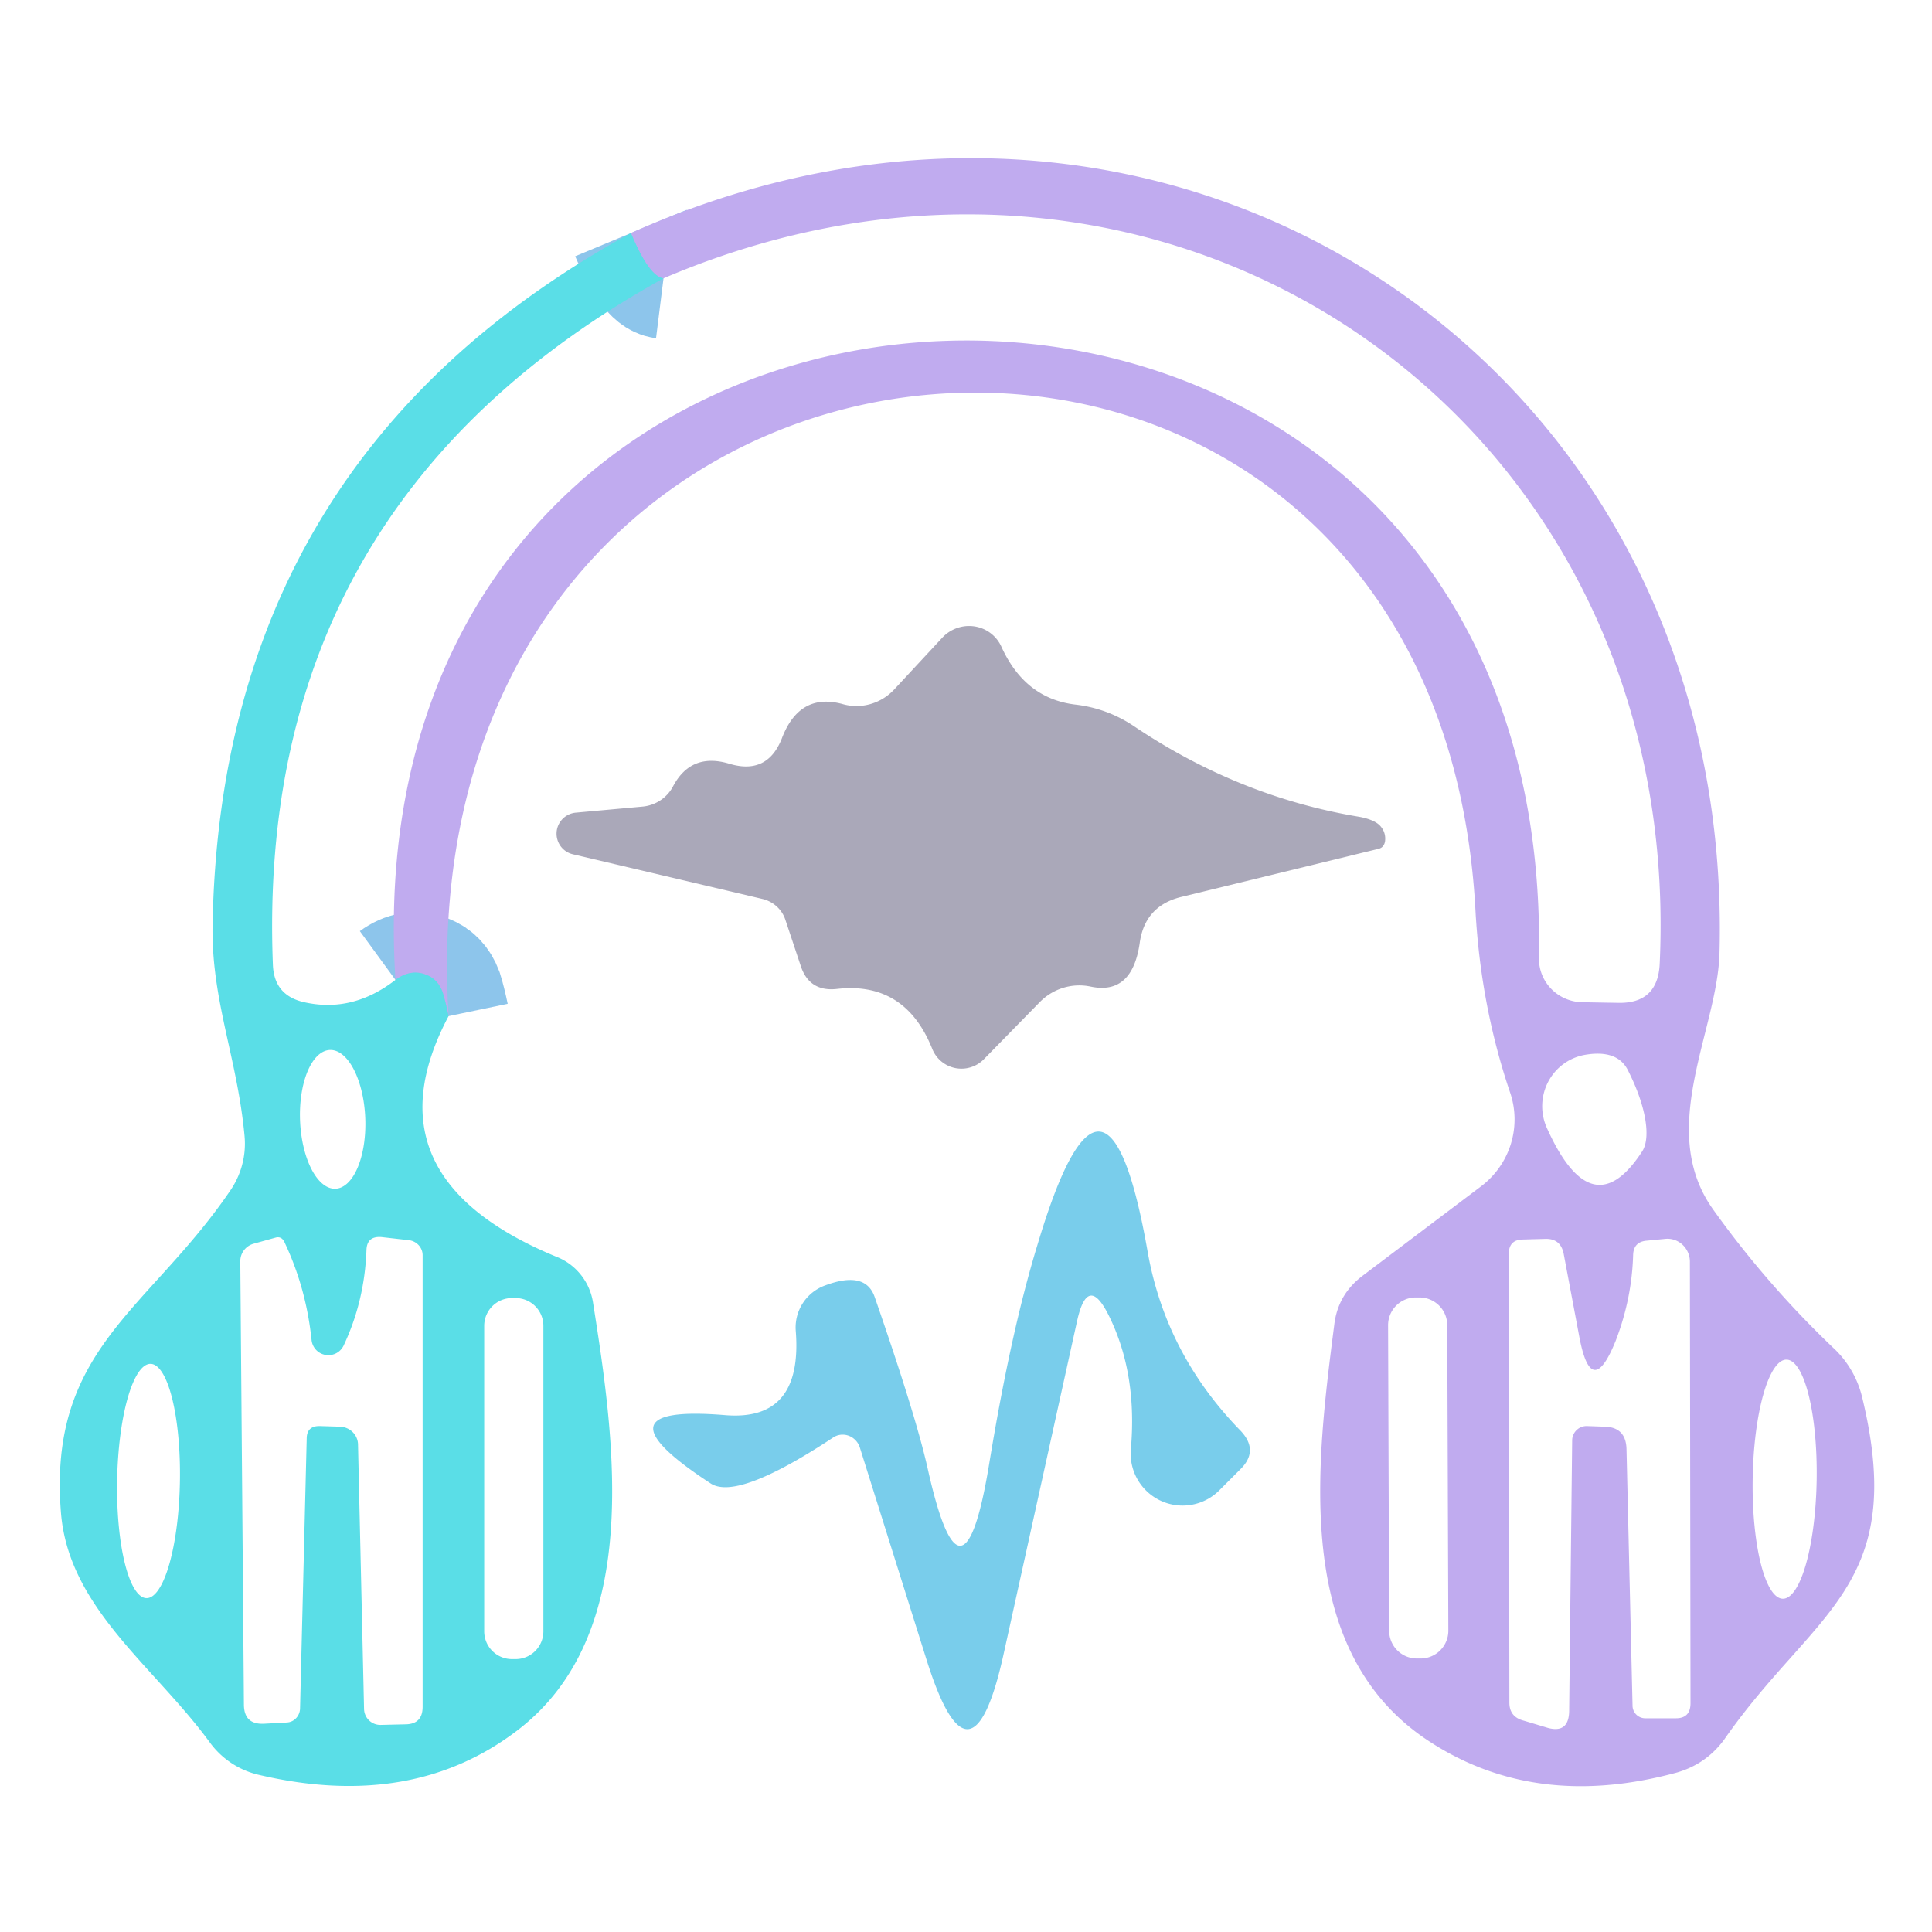
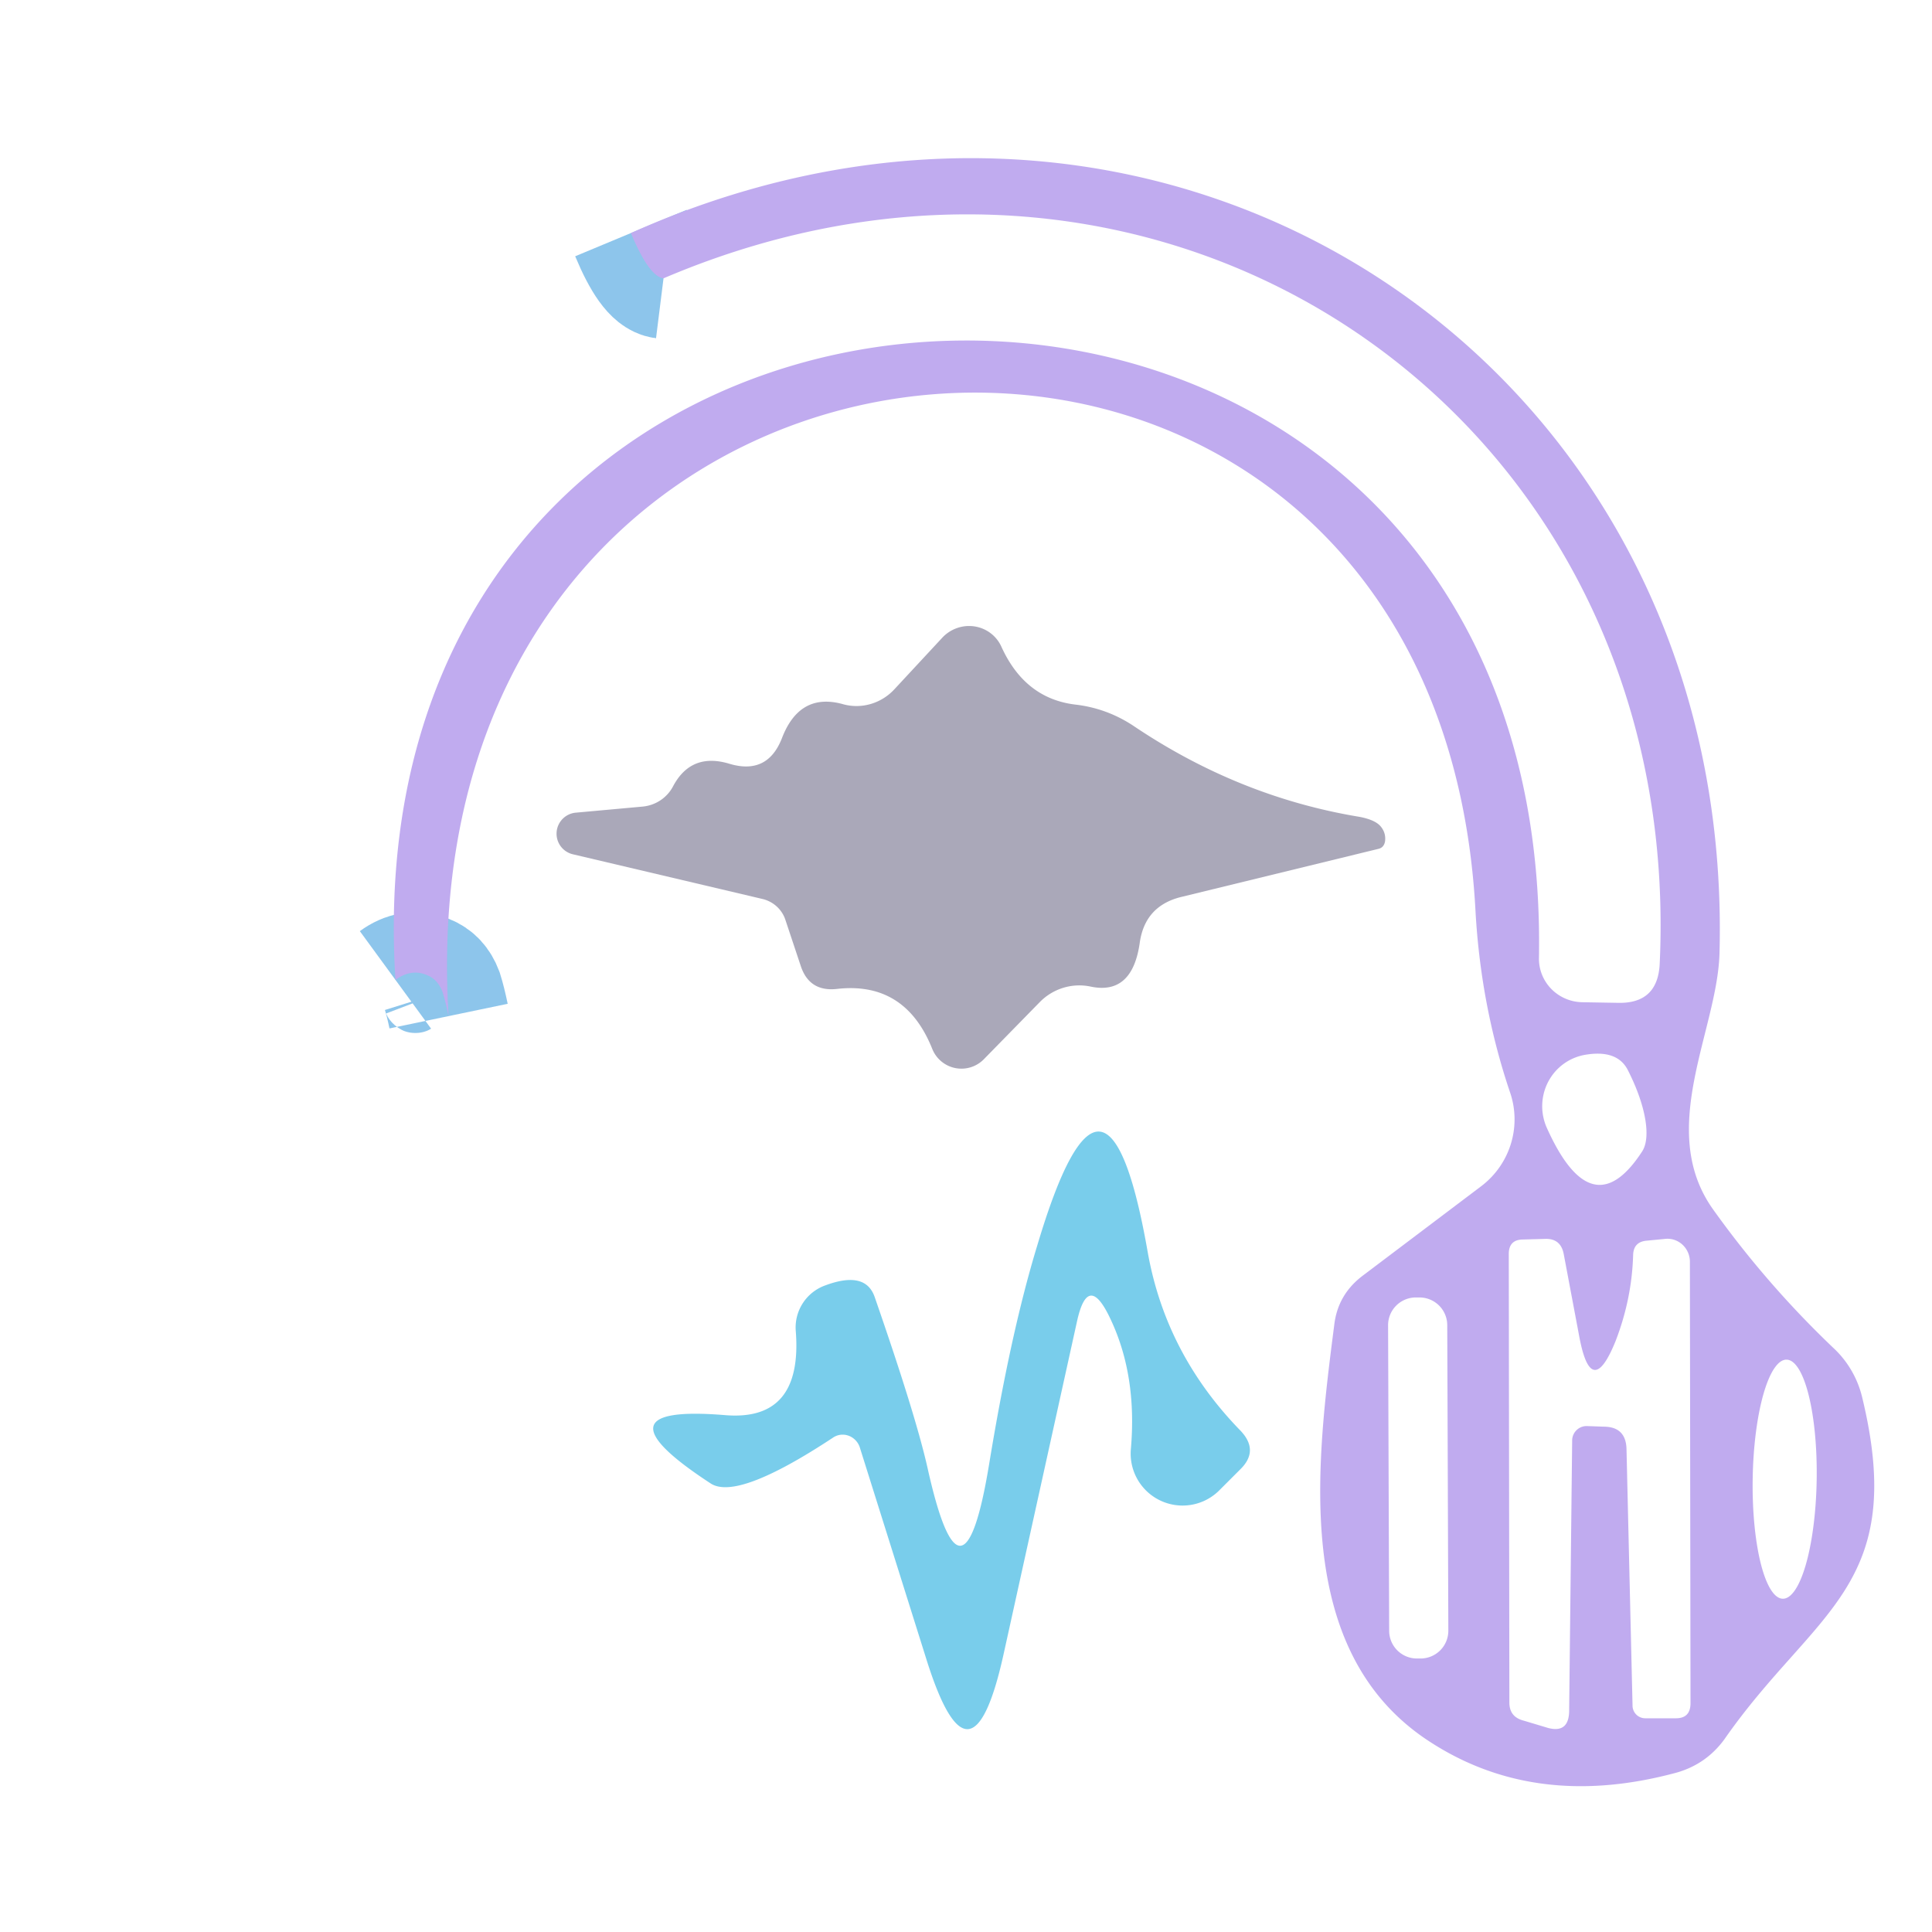
<svg xmlns="http://www.w3.org/2000/svg" viewBox="0.00 0.00 32.00 32.00" version="1.1">
  <g stroke-linecap="butt" fill="none" stroke-width="2.00">
    <path d="M 7.43 16.83   Q 7.38 16.59 7.33 16.43   Q 7.25 16.22 7.07 16.15   Q 6.81 16.04 6.55 16.23" stroke-opacity="0.996" stroke="#8dc5eb" />
    <path d="M 10.99 4.61   Q 10.75 4.58 10.45 3.86" stroke-opacity="0.996" stroke="#8dc5eb" />
  </g>
  <path d="M 7.43 16.83   Q 7.38 16.59 7.33 16.43   Q 7.25 16.22 7.07 16.15   Q 6.81 16.04 6.55 16.23   C 5.68 2.41 25.73 1.94 25.49 15.86   A 0.73 0.72 1.2 0 0 26.21 16.60   L 26.79 16.61   Q 27.46 16.63 27.49 15.96   C 27.91 6.91 19.35 1.04 10.99 4.61   Q 10.75 4.58 10.45 3.86   C 19.39 -0.15 28.75 6.02 28.48 15.80   C 28.44 17.08 27.43 18.72 28.38 20.04   Q 29.26 21.27 30.36 22.32   A 1.65 1.62 -76.3 0 1 30.84 23.13   C 31.61 26.29 30.05 26.67 28.56 28.81   Q 28.26 29.22 27.77 29.36   Q 25.37 30.01 23.58 28.78   C 21.42 27.28 21.80 24.27 22.10 21.94   Q 22.16 21.44 22.57 21.13   L 24.53 19.65   A 1.39 1.38 -28.1 0 0 25.01 18.09   Q 24.53 16.67 24.44 15.11   C 23.80 2.78 6.65 4.00 7.43 16.83   Z   M 26.26 17.47   A 0.87 0.86 72.9 0 0 25.62 18.68   Q 26.37 20.35 27.20 19.07   A 1.57 0.61 59.1 0 0 26.97 17.74   Q 26.80 17.38 26.26 17.47   Z   M 26.16 22.15   L 25.90 20.77   Q 25.85 20.51 25.59 20.52   L 25.23 20.53   Q 24.99 20.53 24.99 20.77   L 25.00 28.20   Q 25.00 28.44 25.24 28.50   L 25.64 28.62   Q 25.98 28.71 25.99 28.35   L 26.04 23.85   A 0.24 0.24 0.0 0 1 26.28 23.62   L 26.56 23.63   Q 26.93 23.63 26.94 24.00   L 27.04 28.25   A 0.21 0.21 0.0 0 0 27.25 28.46   L 27.76 28.46   Q 28.00 28.46 28.00 28.21   L 27.99 20.89   A 0.38 0.37 86.5 0 0 27.58 20.52   L 27.27 20.55   Q 27.06 20.57 27.05 20.78   Q 27.03 21.51 26.76 22.21   Q 26.36 23.20 26.16 22.15   Z   M 23.971 21.948   A 0.46 0.46 0.0 0 0 23.51 21.49   L 23.45 21.49   A 0.46 0.46 0.0 0 0 22.991 21.952   L 23.009 27.012   A 0.46 0.46 0.0 0 0 23.47 27.47   L 23.53 27.47   A 0.46 0.46 0.0 0 0 23.989 27.008   L 23.971 21.948   Z   M 29.529 26.48   A 1.98 0.53 90.9 0 0 30.09 24.508   A 1.98 0.53 90.9 0 0 29.591 22.52   A 1.98 0.53 90.9 0 0 29.03 24.492   A 1.98 0.53 90.9 0 0 29.529 26.48   Z" fill-opacity="0.996" fill="#c0abef" />
-   <path d="M 10.45 3.86   Q 10.75 4.58 10.99 4.61   Q 4.22 8.36 4.52 15.98   Q 4.54 16.49 5.04 16.60   Q 5.84 16.78 6.55 16.23   Q 6.81 16.04 7.07 16.15   Q 7.25 16.22 7.33 16.43   Q 7.38 16.59 7.43 16.83   Q 6.01 19.51 9.25 20.83   A 0.98 0.97 -83.2 0 1 9.82 21.56   C 10.19 23.90 10.65 27.07 8.57 28.66   Q 6.83 29.99 4.30 29.40   A 1.39 1.39 0.0 0 1 3.49 28.88   C 2.56 27.60 1.14 26.64 1.01 25.06   C 0.79 22.35 2.45 21.71 3.80 19.74   A 1.38 1.36 -30.3 0 0 4.05 18.81   C 3.93 17.53 3.51 16.59 3.52 15.37   Q 3.64 7.59 10.45 3.86   Z   M 5.556 19.689   A 1.15 0.54 87.7 0 0 6.05 18.518   A 1.15 0.54 87.7 0 0 5.464 17.391   A 1.15 0.54 87.7 0 0 4.97 18.562   A 1.15 0.54 87.7 0 0 5.556 19.689   Z   M 5.16 22.19   Q 5.07 21.33 4.71 20.57   Q 4.66 20.47 4.56 20.50   Q 4.38 20.55 4.20 20.60   A 0.30 0.30 0.0 0 0 3.98 20.89   L 4.04 28.23   Q 4.04 28.57 4.38 28.55   L 4.75 28.53   A 0.24 0.23 88.8 0 0 4.97 28.29   L 5.08 23.83   Q 5.08 23.62 5.29 23.62   L 5.62 23.63   A 0.31 0.30 -0.0 0 1 5.93 23.93   L 6.03 28.31   A 0.27 0.27 0.0 0 0 6.31 28.57   L 6.73 28.56   Q 7.00 28.55 7.00 28.27   L 7.00 20.79   A 0.26 0.25 2.5 0 0 6.76 20.54   L 6.32 20.49   Q 6.08 20.47 6.07 20.70   Q 6.04 21.55 5.69 22.29   A 0.28 0.28 0.0 0 1 5.16 22.19   Z   M 9.00 21.96   A 0.46 0.46 0.0 0 0 8.54 21.50   L 8.48 21.50   A 0.46 0.46 0.0 0 0 8.02 21.96   L 8.02 27.02   A 0.46 0.46 0.0 0 0 8.48 27.48   L 8.54 27.48   A 0.46 0.46 0.0 0 0 9.00 27.02   L 9.00 21.96   Z   M 2.426 26.47   A 1.94 0.52 91.0 0 0 2.98 24.539   A 1.94 0.52 91.0 0 0 2.494 22.59   A 1.94 0.52 91.0 0 0 1.94 24.521   A 1.94 0.52 91.0 0 0 2.426 26.47   Z" fill-opacity="0.996" fill="#5adee7" />
  <path d="M 12.95 12.23   Q 13.24 11.47 13.95 11.66   A 0.86 0.84 -60.6 0 0 14.82 11.41   L 15.60 10.57   A 0.60 0.59 -36.0 0 1 16.59 10.72   Q 16.98 11.57 17.81 11.67   Q 18.33 11.73 18.77 12.02   Q 20.52 13.20 22.52 13.53   Q 22.78 13.58 22.87 13.69   Q 22.96 13.80 22.94 13.94   Q 22.92 14.04 22.83 14.06   L 19.55 14.86   Q 18.97 15.01 18.88 15.60   Q 18.76 16.49 18.06 16.34   A 0.92 0.91 -62.1 0 0 17.22 16.60   L 16.29 17.55   A 0.52 0.52 0.0 0 1 15.44 17.37   Q 14.99 16.25 13.86 16.38   Q 13.40 16.43 13.26 15.99   L 13.01 15.24   A 0.53 0.52 -1.9 0 0 12.63 14.89   L 9.49 14.15   A 0.35 0.35 0.0 0 1 9.54 13.46   L 10.64 13.36   A 0.64 0.63 11.1 0 0 11.15 13.02   Q 11.45 12.46 12.08 12.65   Q 12.71 12.84 12.95 12.23   Z" fill-opacity="0.502" fill="#575275" />
  <path d="M 15.36 24.30   Q 15.94 26.92 16.38 24.27   Q 16.74 22.07 17.18 20.63   Q 18.32 16.80 19.01 20.74   Q 19.31 22.43 20.55 23.70   Q 20.86 24.03 20.54 24.34   L 20.18 24.70   A 0.86 0.86 0.0 0 1 18.73 24.01   Q 18.84 22.77 18.38 21.82   Q 18.02 21.07 17.84 21.88   L 16.62 27.41   Q 16.08 29.84 15.34 27.47   L 14.24 23.97   A 0.30 0.29 64.5 0 0 13.80 23.81   Q 12.21 24.86 11.77 24.57   Q 9.75 23.25 12.02 23.44   Q 13.30 23.54 13.18 22.04   A 0.74 0.74 0.0 0 1 13.67 21.29   Q 14.34 21.04 14.49 21.49   Q 15.16 23.42 15.36 24.30   Z" fill-opacity="0.996" fill="#79cdeb" />
</svg>